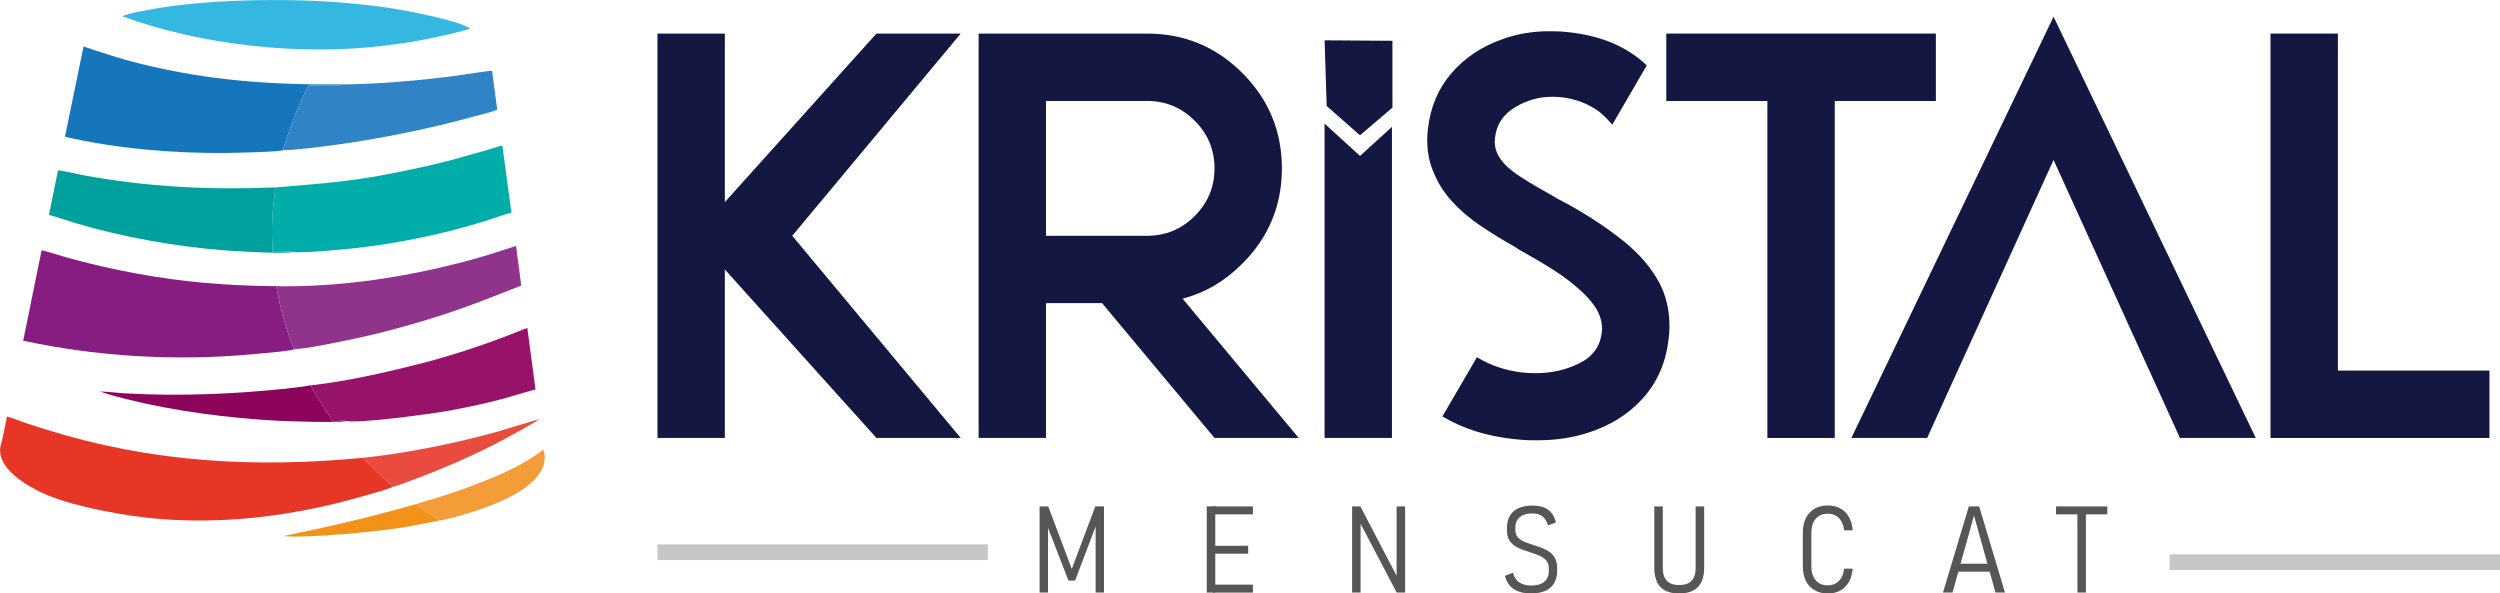
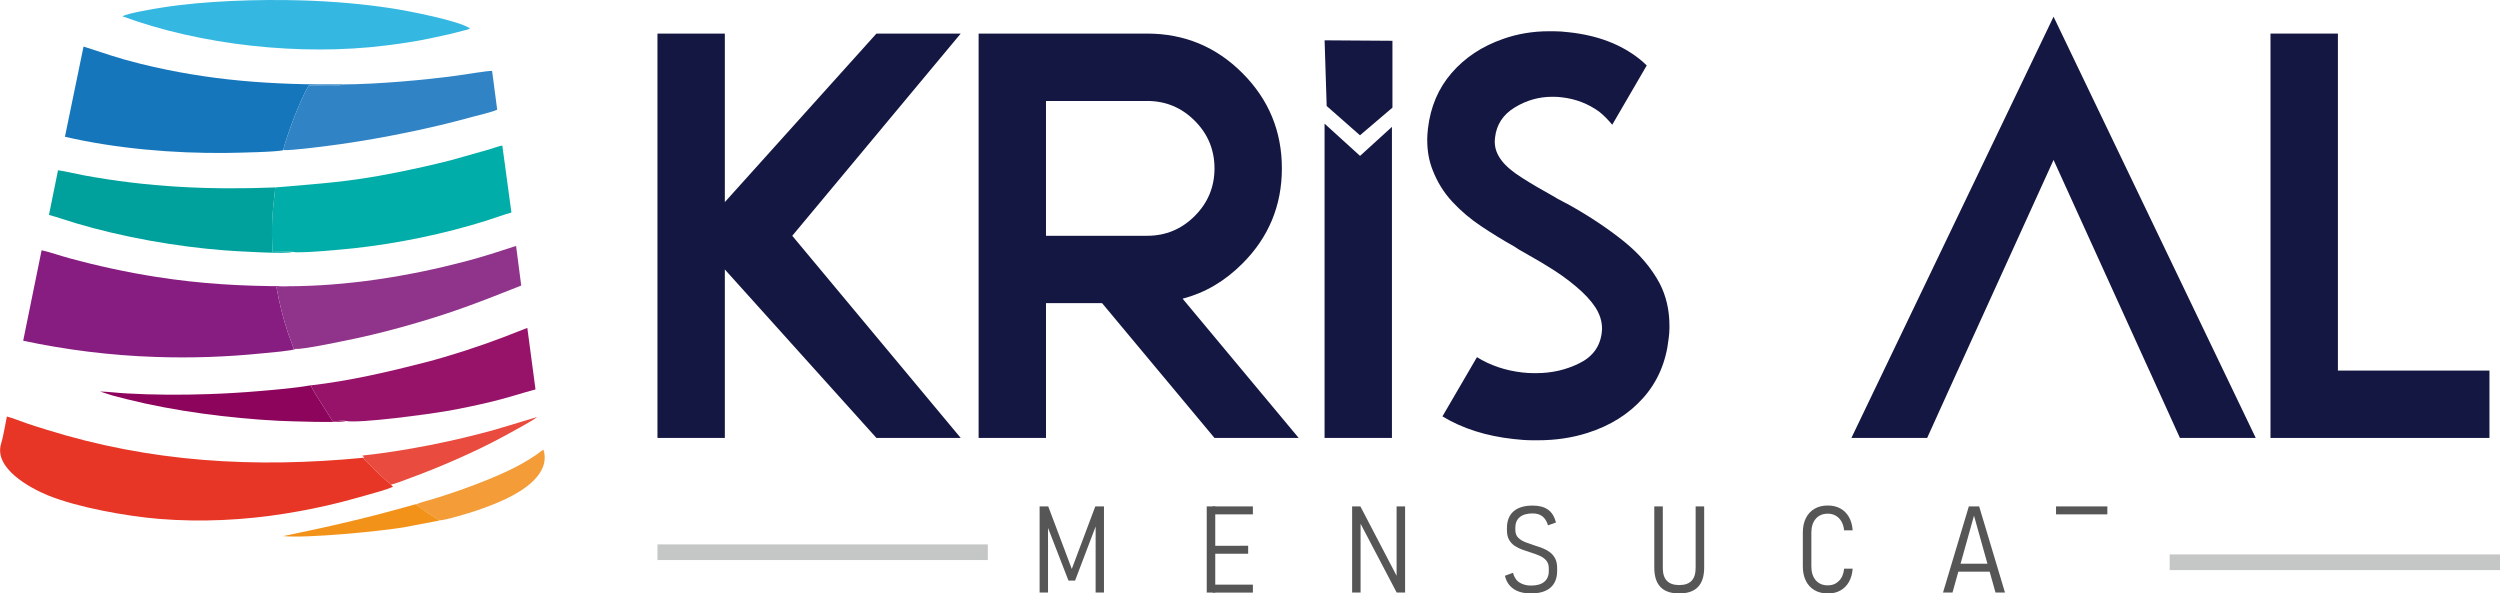
<svg xmlns="http://www.w3.org/2000/svg" id="katman_1" version="1.1" viewBox="0 0 697.57 165.59">
  <defs>
    <style>
      .st0 {
        fill: #90348b;
      }

      .st0, .st1, .st2, .st3, .st4, .st5, .st6, .st7, .st8, .st9, .st10, .st11, .st12, .st13 {
        fill-rule: evenodd;
      }

      .st14 {
        fill: #575656;
      }

      .st1 {
        fill: #00ada8;
      }

      .st2 {
        fill: #97136a;
      }

      .st3 {
        fill: #34b7e1;
      }

      .st4 {
        fill: #3084c5;
      }

      .st5, .st15 {
        fill: #141741;
      }

      .st6 {
        fill: #8d045c;
      }

      .st16 {
        fill: #c5c6c6;
      }

      .st7 {
        fill: #871c81;
      }

      .st8 {
        fill: #1676bc;
      }

      .st9 {
        fill: #e73625;
      }

      .st10 {
        fill: #f39c38;
      }

      .st11 {
        fill: #00a19c;
      }

      .st12 {
        fill: #e94b3e;
      }

      .st13 {
        fill: #f39219;
      }
    </style>
  </defs>
  <rect class="st14" x="573.69" y="141.3" width="14.32" height="2.22" />
-   <polygon class="st14" points="579.67 165.34 579.65 142.78 582.03 142.78 582.03 165.34 579.67 165.34" />
  <rect class="st14" x="545.74" y="157.29" width="10.42" height="2.22" />
  <polygon class="st14" points="542.15 165.34 549.36 141.3 552.24 141.3 559.45 165.34 556.8 165.34 550.8 143.88 544.8 165.34 542.15 165.34" />
  <path class="st14" d="M510.02,165.59c-1.44,0-2.69-.3-3.73-.92-1.04-.61-1.85-1.48-2.4-2.6-.56-1.12-.85-2.47-.85-4.04v-9.41c0-1.57.28-2.92.85-4.05.56-1.12,1.36-1.99,2.4-2.6,1.04-.62,2.29-.92,3.73-.92,1.33,0,2.5.28,3.5.83,1,.55,1.79,1.35,2.39,2.39.59,1.04.94,2.27,1.03,3.7h-2.38c-.1-.97-.35-1.8-.76-2.49-.41-.7-.94-1.23-1.59-1.6-.65-.37-1.39-.55-2.19-.55-1.42,0-2.55.47-3.37,1.42-.82.95-1.23,2.24-1.23,3.88v9.41c0,1.63.41,2.92,1.23,3.87.82.95,1.95,1.42,3.37,1.42,1.22,0,2.25-.41,3.07-1.21.83-.81,1.32-1.95,1.47-3.44h2.38c-.1,1.42-.45,2.66-1.04,3.7-.6,1.04-1.39,1.84-2.39,2.39-1,.55-2.16.83-3.49.83" />
  <path class="st14" d="M468.54,165.59c-2.33,0-4.07-.6-5.22-1.8-1.15-1.2-1.73-3.01-1.73-5.41v-17.08h2.38v17.2c0,1.59.38,2.78,1.14,3.56.76.79,1.9,1.19,3.43,1.19s2.69-.39,3.45-1.19c.76-.78,1.14-1.98,1.14-3.56v-17.2h2.38v17.08c0,2.4-.58,4.2-1.74,5.41-1.16,1.2-2.9,1.8-5.24,1.8" />
  <path class="st14" d="M427.2,165.59c-1.24,0-2.35-.16-3.34-.5-.98-.33-1.82-.86-2.49-1.58-.68-.72-1.17-1.67-1.46-2.85l2.25-.83c.36,1.28.98,2.2,1.88,2.74.9.55,1.95.82,3.17.82,1.6,0,2.82-.34,3.67-1.04.85-.69,1.28-1.7,1.28-3.02v-.71c0-.93-.24-1.67-.71-2.22-.47-.55-1.08-.99-1.83-1.32-.74-.33-1.56-.63-2.43-.9-.8-.25-1.59-.52-2.38-.8-.78-.28-1.51-.64-2.16-1.07-.65-.43-1.17-1-1.57-1.69-.4-.69-.6-1.59-.6-2.66v-.6c0-2.05.62-3.61,1.85-4.68,1.23-1.07,3.01-1.61,5.33-1.61,1.79,0,3.22.38,4.27,1.13,1.06.74,1.8,1.94,2.24,3.58l-2.22.81c-.36-1.16-.89-2-1.59-2.53-.69-.53-1.6-.8-2.71-.8-1.56,0-2.75.34-3.58,1.03-.83.68-1.25,1.67-1.25,2.97v.59c0,.93.27,1.65.8,2.18.53.53,1.21.95,2.06,1.28.84.32,1.73.63,2.65.93.76.23,1.5.49,2.23.78.73.29,1.39.67,1.98,1.12.59.46,1.06,1.04,1.42,1.74.35.71.53,1.58.53,2.63v.78c0,2.05-.63,3.61-1.87,4.68-1.25,1.08-3.05,1.61-5.42,1.61" />
  <polygon class="st14" points="377.28 165.33 377.28 141.3 379.59 141.3 390.39 162 389.69 161.89 389.69 141.3 392.06 141.3 392.06 165.33 389.71 165.33 378.8 144.54 379.64 144.79 379.64 165.33 377.28 165.33" />
  <rect class="st14" x="338.35" y="141.3" width="11.24" height="2.22" />
  <polygon class="st14" points="338.35 154.51 338.35 152.3 348.27 152.28 348.27 154.51 338.35 154.51" />
  <rect class="st14" x="338.35" y="163.13" width="11.24" height="2.22" />
  <rect class="st14" x="336.71" y="141.3" width="2.38" height="24.04" />
  <polygon class="st14" points="299.06 158.75 305.62 141.3 308.04 141.3 308.04 165.34 305.71 165.34 305.71 145.35 305.9 146.42 299.98 162 298.13 162 292.21 146.74 292.43 145.35 292.43 165.34 290.08 165.34 290.08 141.3 292.49 141.3 299.06 158.75" />
  <rect class="st16" x="605.4" y="154.7" width="92.17" height="4.37" />
  <polygon class="st15" points="633.53 9.37 652.34 9.37 652.34 103.4 694.63 103.4 694.63 122.2 633.53 122.2 633.53 9.37" />
  <polygon class="st15" points="546.25 103.4 543.74 108.94 543.65 109.13 537.73 122.2 516.59 122.2 573 4.66 629.42 122.2 608.26 122.2 599.73 103.4 599.72 103.4 573 44.63 546.26 103.4 546.25 103.4" />
-   <polygon class="st15" points="511.95 28.18 511.95 122.2 493.15 122.2 493.15 28.18 464.94 28.18 464.94 9.37 540.16 9.37 540.16 28.18 511.95 28.18" />
  <path class="st15" d="M437.09,56.76l1.18.65c5.54,3.13,10.48,6.44,14.79,9.9,4.34,3.48,7.7,7.4,10.03,11.76,1.83,3.54,2.73,7.47,2.73,11.83v.65c0,.98-.08,1.98-.23,3.01-.73,6.52-3.11,12.01-7.12,16.5-4.01,4.49-9.18,7.72-15.5,9.73-4.31,1.38-8.95,2.06-13.89,2.06h-1.4c-1.7,0-3.49-.13-5.37-.35-7.62-.83-14.24-2.93-19.83-6.32l9.63-16.52c3.69,2.28,7.87,3.71,12.56,4.26,1.13.13,2.23.2,3.31.2h.65c4.31,0,8.32-.9,12.06-2.76,3.71-1.83,5.79-4.69,6.24-8.55l.08-.95v-.23c0-2.01-.63-3.94-1.83-5.84-1.23-1.88-3.03-3.84-5.42-5.84-2.36-2.01-5.04-3.91-8.05-5.72-1.15-.73-2.36-1.45-3.58-2.13-1.48-.88-2.96-1.73-4.49-2.58l-1.1-.73c-3.08-1.71-6.12-3.59-9.13-5.59-3.03-2.01-5.74-4.29-8.12-6.85-2.41-2.58-4.24-5.54-5.52-8.85-1.03-2.56-1.53-5.37-1.53-8.45v-.45c.02-.88.1-1.78.2-2.71.7-6.09,2.91-11.26,6.62-15.54,3.71-4.29,8.47-7.42,14.24-9.45,4.06-1.45,8.37-2.18,12.94-2.18h1.25c1.35,0,2.78.1,4.26.28,7.92.85,14.52,3.33,19.76,7.5.68.55,1.33,1.13,1.98,1.76l-9.63,16.55c-1.23-1.48-2.43-2.68-3.59-3.61-3.11-2.26-6.57-3.59-10.43-4.04-.8-.1-1.55-.15-2.28-.15h-.53c-3.66,0-7.15,1-10.38,2.98-3.26,1.98-5.09,4.79-5.49,8.4-.05.3-.08.63-.08.95v.23c0,1.81.63,3.54,1.86,5.14,1.2,1.63,3.13,3.26,5.77,4.91,2.61,1.68,5.67,3.46,9.13,5.37l.6.38,2.63,1.4Z" />
  <polygon class="st15" points="388.39 122.2 369.59 122.2 369.59 34.5 379.49 43.5 388.39 35.4 388.39 122.2" />
  <path class="st15" d="M273.06,122.2V9.37h47.01c10.38,0,19.23,3.66,26.58,11.01,7.35,7.35,11.03,16.22,11.03,26.6s-3.69,19.26-11.03,26.58c-4.89,4.91-10.46,8.17-16.67,9.78l32.39,38.86h-23.49l-31.37-37.61h-15.65v37.61h-18.8ZM320.07,28.18h-28.21v37.61h28.21c5.19,0,9.6-1.83,13.29-5.52,3.66-3.66,5.52-8.1,5.52-13.29s-1.86-9.63-5.52-13.29c-3.69-3.69-8.1-5.52-13.29-5.52Z" />
  <polygon class="st15" points="202.25 75.19 202.25 122.2 183.45 122.2 183.45 9.37 202.25 9.37 202.25 56.39 244.55 9.37 268.07 9.37 221.06 65.79 268.07 122.2 244.55 122.2 202.25 75.19" />
  <polygon class="st5" points="388.53 11.38 369.6 11.25 370.18 29.58 379.47 37.75 388.53 30.03 388.53 11.38" />
  <path class="st9" d="M109.64,135.83l-.53-.59c-.24-.2-.25-.21-.53-.49-.39-.37-.76-.58-1.12-.94-.79-.77-1.47-1.28-2.14-1.98l-3.06-3.11c-1.1-.91-.78-.76-.58-1.02-30.68,2.98-59.72,1.3-89.04-7.91-1.82-.57-3.56-1.1-5.34-1.72-1.7-.58-3.74-1.43-5.38-1.85-.5,2.36-.94,5.36-1.62,7.61-2.07,6.8,8,12.33,13.15,14.42,8.28,3.35,21.9,5.8,30.99,6.54,11.74.95,23.75.35,35.17-1.49,5.3-.85,10.42-1.89,15.51-3.18,2.52-.64,4.93-1.34,7.39-2.02,2.04-.56,5.27-1.46,7.13-2.26" />
  <path class="st7" d="M82.53,97.33l-.58.05c-.35-1.28-1.03-2.81-1.48-4.13-1.41-4.13-2.58-8.8-3.33-13.14l3.01-.24c-12.79-.01-24.25-.67-36.63-2.62-8.18-1.29-16.3-3.05-24.2-5.21-2.53-.69-5.21-1.63-7.71-2.21l-5.14,25.24c11.84,2.54,24.38,4.12,36.94,4.53,10.2.34,19.77,0,29.88-1.02,1.55-.16,8.45-.7,9.24-1.24" />
  <path class="st8" d="M79.09,41.87c-.09-.82,2.61-8.21,3.1-9.42.8-2.01,2.95-7.19,4.02-8.62,1.99,0,8.44.32,9.8-.28-19.93.19-37.62-1.01-56.73-5.73-6.75-1.67-9.78-2.86-15.97-4.83l-5.19,25.17c14.15,3.29,30.4,4.69,45.15,4.51,2.06-.02,14.97-.26,15.82-.81" />
  <path class="st1" d="M76.8,52.3c-.25,2.99-.69,5.75-.84,8.86-.14,3.03-.07,6.1.05,9.13,1.07,0,4.99-.19,5.64-.01,1.78.49,14.28-.7,16.91-.99,12.34-1.33,25.48-4.04,37.26-7.76,2.26-.71,4.7-1.64,6.88-2.23l-2.54-18.69c-.96.16-2.48.72-3.49,1.03l-11.02,3.11c-5.05,1.3-10.14,2.4-15.36,3.45-12.9,2.58-20.68,3-33.5,4.1" />
  <path class="st11" d="M81.66,70.28c-.65-.18-4.57.01-5.64.01-.13-3.03-.2-6.1-.05-9.13.15-3.11.58-5.87.84-8.86-18.41.72-35.56-.07-53.59-3.41-2.28-.42-4.84-1.09-7.03-1.38l-2.53,12.46c2.49.66,5.01,1.57,7.49,2.31,12.98,3.87,28,6.54,41.54,7.58,2.68.21,17.6,1.13,18.98.41" />
  <path class="st0" d="M80.15,79.88l-3.01.24c.75,4.34,1.93,9.01,3.33,13.14.45,1.32,1.13,2.85,1.48,4.13l.58-.05c1.86.27,14.5-2.43,17.12-2.99,5.47-1.18,10.8-2.57,16.05-4.1,11.89-3.46,18.57-6.17,29.74-10.57l-1.44-11.06-7.06,2.27c-2.39.74-4.86,1.46-7.31,2.1-15.74,4.13-32.96,6.88-49.49,6.88" />
  <path class="st3" d="M34.14,4.54c21.78,8.03,49.7,11.15,73.56,8.15,4.08-.51,8.15-1.11,12.08-1.93,1.96-.41,3.86-.82,5.78-1.26l4.22-1.08c.49-.12.94-.2,1.37-.47-2.94-2.17-17.52-4.96-21.83-5.62-8.19-1.26-16.75-1.97-25.17-2.22-11.87-.35-26.99.11-38.82,1.98-2.37.37-9.58,1.56-11.19,2.46" />
  <path class="st2" d="M86.74,107.51c.31.88,1.02,1.92,1.47,2.73l4.68,7.39c1.19-.05,2.58-.48,3.7-.15,3.94.69,23.12-1.92,27.98-2.77,4.36-.76,8.54-1.65,12.78-2.67,4.16-1,8.05-2.3,12.07-3.38l-2.28-17.17-6.8,2.65c-6.62,2.52-14.87,5.21-21.71,6.98-9.96,2.57-21.24,5.2-31.89,6.4" />
  <path class="st4" d="M96,23.55c-1.36.6-7.81.28-9.8.28-1.07,1.43-3.22,6.61-4.02,8.62-.48,1.21-3.18,8.6-3.1,9.42,1.79.25,13.45-1.29,15.99-1.66,11.74-1.67,25.31-4.42,36.7-7.59,1.71-.48,5.65-1.36,6.96-2.02l-1.42-10.81c-.7-.15-8.42,1.13-9.88,1.32-9.37,1.27-22.19,2.38-31.44,2.44" />
  <path class="st6" d="M96.59,117.48c-1.12-.32-2.52.11-3.7.15l-4.68-7.39c-.46-.8-1.16-1.85-1.47-2.73-4.4.77-9.47,1.19-14,1.58-4.83.42-9.74.72-14.62.88-7.58.26-15.31.23-22.89-.2-2.38-.13-4.99-.47-7.33-.53l3.64,1.16c1.31.34,2.55.66,3.86.99,13.15,3.31,28.66,5.33,42.23,6.02,2.41.12,17.95.66,18.96.04" />
-   <path class="st12" d="M101.66,127.7c-.2.26-.52.11.58,1.02l3.06,3.11c.67.7,1.35,1.21,2.14,1.98.37.36.73.57,1.12.94.29.27.29.28.53.49l.53.59c1.7-.42,3.82-1.3,5.47-1.9,8.03-2.93,18.39-7.44,25.76-11.46.95-.52,8.59-4.6,9.54-5.52l-11.46,3.45c-11.54,3.26-25.34,6.03-37.29,7.3" />
+   <path class="st12" d="M101.66,127.7c-.2.26-.52.11.58,1.02l3.06,3.11c.67.7,1.35,1.21,2.14,1.98.37.36.73.57,1.12.94.29.27.29.28.53.49c1.7-.42,3.82-1.3,5.47-1.9,8.03-2.93,18.39-7.44,25.76-11.46.95-.52,8.59-4.6,9.54-5.52l-11.46,3.45c-11.54,3.26-25.34,6.03-37.29,7.3" />
  <path class="st10" d="M116.22,140.65c-.02.4,0,.25.52.63,1.54,1.11,4.37,3.09,5.85,3.88,1.21.18,8.25-2.01,9.77-2.5,3.19-1.05,6.04-2.14,8.87-3.49,4.49-2.15,12.48-6.84,10.42-13.67-.62.27-1.22.85-1.8,1.25-.69.47-1.24.83-1.95,1.28-1.27.81-2.61,1.54-4.03,2.29-6.02,3.15-16.05,6.81-22.79,8.84-.92.28-4.27,1.18-4.84,1.5" />
  <path class="st13" d="M122.6,145.15c-1.48-.79-4.31-2.77-5.85-3.88-.53-.38-.54-.23-.52-.63l-9.11,2.48c-6.1,1.61-12.36,3.1-18.52,4.44l-9.58,2.03c6.55.64,26.33-1.27,33.49-2.42l9.77-1.86c.31-.12.18-.07.33-.17" />
  <rect class="st16" x="183.46" y="151.9" width="92.17" height="4.37" />
</svg>